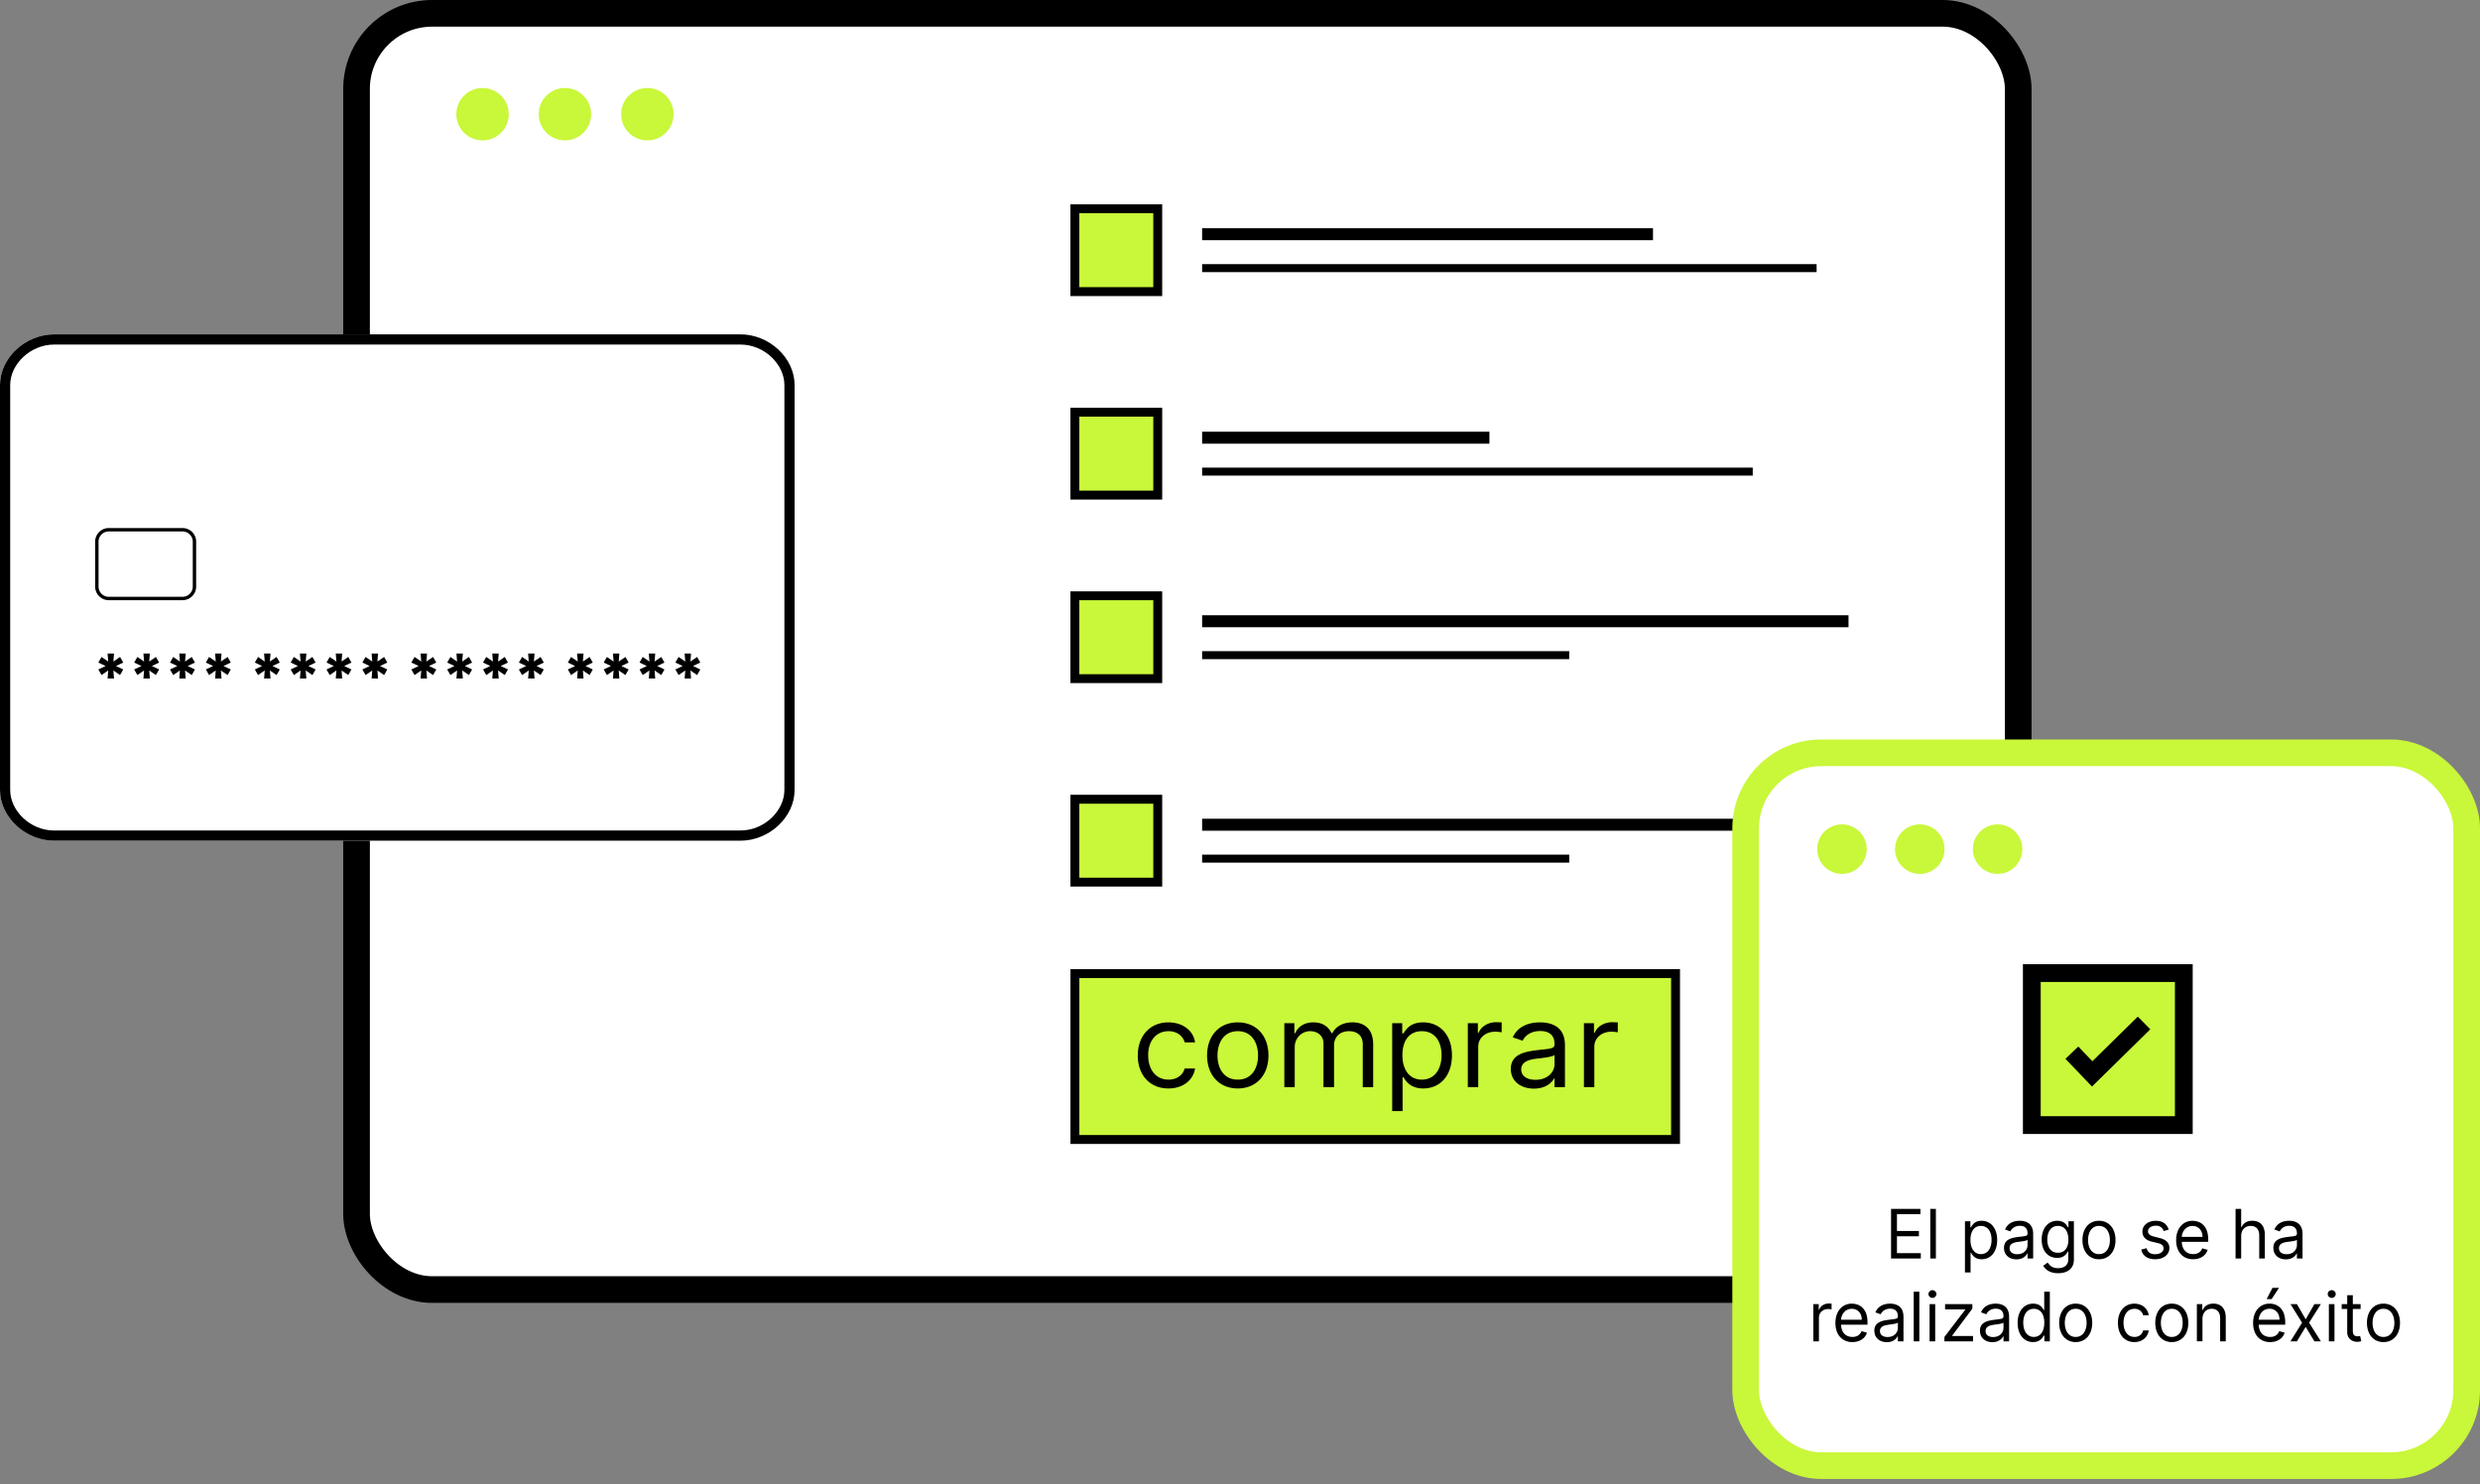
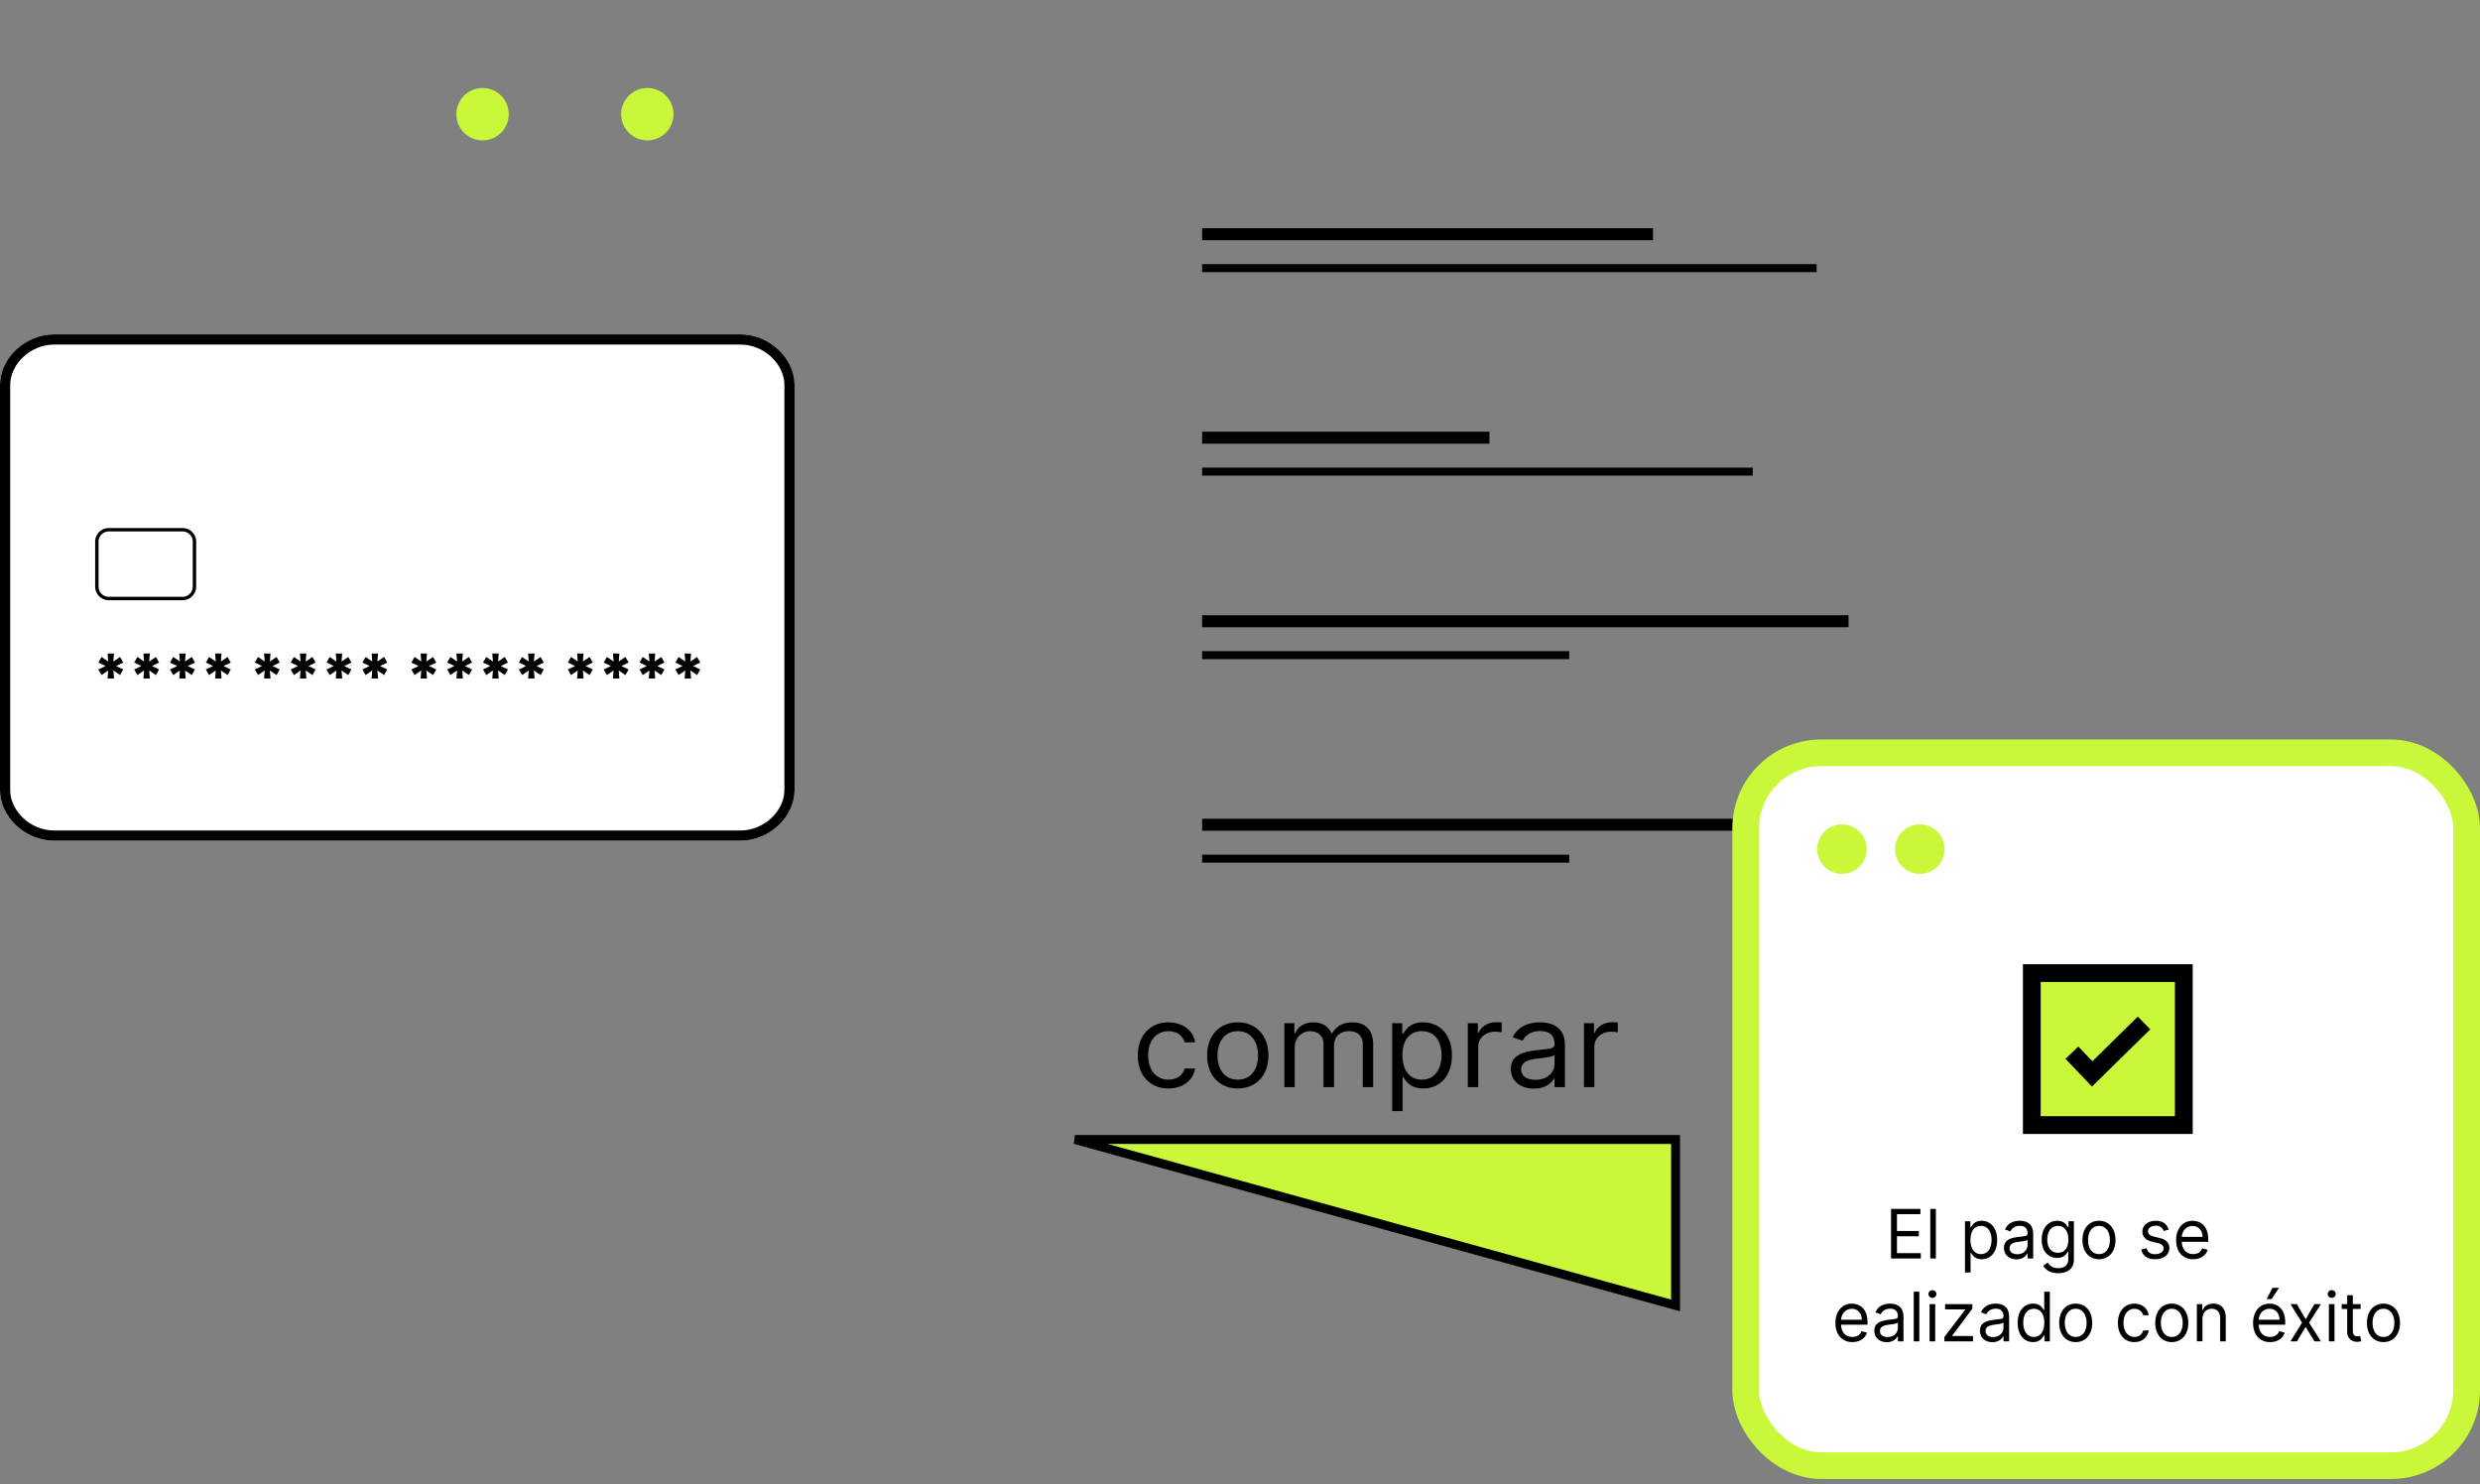
<svg xmlns="http://www.w3.org/2000/svg" xmlns:xlink="http://www.w3.org/1999/xlink" width="279" height="167" fill="none">
  <rect width="100%" height="100%" fill="#808080" stroke="none" />
  <g stroke="#000">
-     <rect x="40.111" y="1.5" width="186.939" height="143.578" rx="8.5" fill="#fff" stroke-width="3" />
-     <path d="M120.924 46.375h9.324V55.7h-9.324zm-.001-22.893h9.324v9.324h-9.324zm.001 43.543h9.324v9.324h-9.324zm0 22.892h9.324v9.324h-9.324z" fill="#c9f73a" />
-   </g>
+     </g>
  <path d="M135.239 48.569h32.32v1.347h-32.32zm0-22.893h50.724v1.347h-50.724zm0 43.542h72.72v1.347h-72.72zm0 22.892h72.72v1.347h-72.72zm0-39.501h61.946v.898h-61.946zm0-22.893h69.129v.898h-69.129zm0 43.542h41.298v.898h-41.298zm0 22.892h41.298v.898h-41.298z" fill="#000" />
  <path d="M83.296 94.58H6.095C2.844 94.58 0 91.922 0 88.884V43.312c0-3.038 2.844-5.696 6.095-5.696h77.201c3.251 0 6.095 2.658 6.095 5.696v45.572c0 3.038-2.844 5.697-6.095 5.697z" fill="#fff" />
  <path fill-rule="evenodd" d="M6.095 93.433h77.201c2.691 0 4.948-2.217 4.948-4.55V43.312c0-2.333-2.257-4.549-4.948-4.549H6.095c-2.691 0-4.948 2.217-4.948 4.549v45.572c0 2.333 2.257 4.55 4.948 4.55zm0 1.147h77.201c3.251 0 6.095-2.658 6.095-5.696V43.312c0-3.038-2.844-5.696-6.095-5.696H6.095C2.844 37.615 0 40.274 0 43.312v45.572c0 3.038 2.844 5.697 6.095 5.697z" fill="#000" />
  <path d="M12.234 67.523a1.53 1.53 0 0 1-1.529-1.529v-5.058a1.53 1.53 0 0 1 1.529-1.529h8.305a1.53 1.53 0 0 1 1.529 1.529v5.058a1.53 1.53 0 0 1-1.529 1.529h-8.305z" fill="#fff" />
  <g fill="#000">
    <path fill-rule="evenodd" d="M11.087 60.936v5.058c0 .633.514 1.147 1.147 1.147h8.305c.633 0 1.147-.514 1.147-1.147v-5.058c0-.633-.514-1.147-1.147-1.147h-8.305c-.633 0-1.147.514-1.147 1.147zm-.382 5.058a1.53 1.53 0 0 0 1.529 1.529h8.305a1.53 1.53 0 0 0 1.529-1.529v-5.058a1.53 1.53 0 0 0-1.529-1.529h-8.305a1.53 1.53 0 0 0-1.529 1.529v5.058z" />
    <use xlink:href="#B" />
    <use xlink:href="#B" x="4.032" />
    <use xlink:href="#B" x="8.064" />
    <path d="M24.2 76.334h.721l-.071-.904.753.516.359-.63-.816-.389.816-.388-.359-.631-.753.516.071-.904H24.2l.071.904-.753-.516-.359.631.816.388-.816.389.359.63.753-.516-.071.904z" />
    <use xlink:href="#B" x="17.607" />
    <use xlink:href="#B" x="21.639" />
    <use xlink:href="#B" x="25.671" />
    <use xlink:href="#B" x="29.704" />
    <use xlink:href="#B" x="35.214" />
    <use xlink:href="#B" x="39.247" />
    <use xlink:href="#B" x="43.279" />
    <use xlink:href="#B" x="47.311" />
    <use xlink:href="#B" x="52.822" />
    <use xlink:href="#B" x="56.854" />
    <use xlink:href="#B" x="60.886" />
    <use xlink:href="#B" x="64.918" />
  </g>
  <g fill="#c9f73a">
    <circle cx="54.288" cy="12.847" r="2.949" />
-     <circle cx="63.556" cy="12.846" r="2.949" />
    <circle cx="72.825" cy="12.846" r="2.949" />
  </g>
  <rect x="196.387" y="84.695" width="81.114" height="80.194" rx="8.5" fill="#fff" stroke="#c9f73a" stroke-width="3" />
  <g fill="#c9f73a">
    <circle cx="207.221" cy="95.53" r="2.785" />
    <circle cx="215.977" cy="95.53" r="2.785" />
-     <circle cx="224.731" cy="95.53" r="2.785" />
    <path d="M228.578 109.474h17.101v17.101h-17.101z" stroke="#000" stroke-width="2" />
  </g>
  <path d="M233.087 118.429l2.283 2.387 5.835-5.73" stroke="#000" stroke-width="2" />
-   <path transform="rotate(270 120.927 128.196)" fill="#c9f73a" stroke="#000" d="M120.927 128.196h18.668v67.573h-18.668z" />
+   <path transform="rotate(270 120.927 128.196)" fill="#c9f73a" stroke="#000" d="M120.927 128.196v67.573h-18.668z" />
  <g fill="#000">
    <path d="M131.451 122.453c1.686 0 2.796-.974 2.995-2.247h-1.171c-.218.787-.912 1.255-1.824 1.255-1.388 0-2.281-1.086-2.281-2.753 0-1.629.912-2.697 2.281-2.697 1.031 0 1.646.599 1.824 1.255h1.171c-.199-1.348-1.409-2.247-3.015-2.247-2.063 0-3.431 1.535-3.431 3.726 0 2.154 1.309 3.708 3.451 3.708zm7.799 0c2.063 0 3.451-1.479 3.451-3.708 0-2.247-1.388-3.726-3.451-3.726s-3.451 1.479-3.451 3.726c0 2.229 1.388 3.708 3.451 3.708zm0-.992c-1.567 0-2.281-1.274-2.281-2.716s.714-2.734 2.281-2.734 2.281 1.292 2.281 2.734-.714 2.716-2.281 2.716zm5.237.842h1.17v-4.494c0-1.053.813-1.798 1.725-1.798.888 0 1.508.548 1.508 1.367v4.925h1.19v-4.681c0-.927.615-1.611 1.685-1.611.833 0 1.547.417 1.547 1.48v4.812h1.17v-4.812c0-1.69-.961-2.472-2.32-2.472-1.091 0-1.889.473-2.281 1.217h-.079c-.377-.768-1.041-1.217-2.043-1.217-.991 0-1.725.449-2.042 1.217h-.1v-1.124h-1.13v7.191zM156.622 125h1.17v-3.801h.099c.258.393.754 1.254 2.221 1.254 1.904 0 3.233-1.442 3.233-3.726 0-2.266-1.329-3.708-3.252-3.708-1.488 0-1.944.861-2.202 1.236h-.139v-1.143h-1.13V125zm1.15-6.292c0-1.611.754-2.697 2.182-2.697 1.487 0 2.221 1.18 2.221 2.697 0 1.535-.754 2.753-2.221 2.753-1.408 0-2.182-1.124-2.182-2.753zm7.358 3.595h1.17v-4.55c0-.974.813-1.686 1.924-1.686a3.84 3.84 0 0 1 .714.075v-1.123l-.615-.019c-.912 0-1.706.487-1.983 1.199h-.08v-1.087h-1.13v7.191zm7.436.169c1.329 0 2.023-.674 2.261-1.142h.059v.973h1.17v-4.737c0-2.285-1.844-2.547-2.816-2.547-1.15 0-2.459.374-3.054 1.685l1.111.375c.258-.525.867-1.086 1.983-1.086 1.076 0 1.606.538 1.606 1.46v.038c0 .533-.575.487-1.963.655-1.413.173-2.955.468-2.955 2.116 0 1.405 1.15 2.21 2.598 2.21zm.178-.993c-.932 0-1.606-.393-1.606-1.161 0-.842.813-1.105 1.725-1.217.496-.056 1.825-.187 2.023-.412v1.011c0 .899-.753 1.779-2.142 1.779zm5.448.824h1.17v-4.55c0-.974.813-1.686 1.924-1.686a3.84 3.84 0 0 1 .714.075v-1.123l-.615-.019c-.912 0-1.705.487-1.983 1.199h-.079v-1.087h-1.131v7.191zm34.553 19.279h3.346v-.6h-2.683v-1.897h2.469v-.599h-2.469V136.6h2.64v-.6h-3.303v5.582zm5.042-5.582h-.63v5.582h.63V136zm3.271 7.152h.631v-2.213h.053c.139.229.407.73 1.198.73 1.026 0 1.742-.839 1.742-2.169 0-1.32-.716-2.159-1.753-2.159-.802 0-1.048.501-1.187.72h-.074v-.666h-.61v5.757zm.62-3.663c0-.938.407-1.57 1.176-1.57.802 0 1.197.687 1.197 1.57 0 .894-.406 1.602-1.197 1.602-.759 0-1.176-.654-1.176-1.602zm5.173 2.191c.716 0 1.091-.392 1.219-.665h.032v.567h.63v-2.758c0-1.33-.994-1.483-1.517-1.483-.62 0-1.326.218-1.646.981l.598.218c.139-.305.468-.632 1.069-.632.58 0 .866.313.866.85v.022c0 .311-.31.284-1.058.382-.762.101-1.593.272-1.593 1.232 0 .817.62 1.286 1.4 1.286zm.097-.578c-.503 0-.866-.229-.866-.676 0-.49.438-.643.93-.708.267-.033.983-.109 1.09-.24v.589c0 .523-.406 1.035-1.154 1.035zm4.592 2.137c.983 0 1.774-.458 1.774-1.537v-4.307h-.609v.666h-.064c-.139-.219-.396-.72-1.197-.72-1.037 0-1.753.839-1.753 2.126 0 1.308.748 2.05 1.742 2.05.802 0 1.058-.48 1.197-.709h.054v.85c0 .698-.481 1.014-1.144 1.014-.745 0-1.007-.4-1.176-.632l-.502.36c.257.438.762.839 1.678.839zm-.021-2.3c-.791 0-1.197-.611-1.197-1.483 0-.85.395-1.537 1.197-1.537.769 0 1.175.632 1.175 1.537 0 .927-.416 1.483-1.175 1.483zm4.617.73c1.111 0 1.86-.861 1.86-2.158 0-1.309-.749-2.17-1.86-2.17s-1.86.861-1.86 2.17c0 1.297.748 2.158 1.86 2.158zm0-.578c-.844 0-1.229-.741-1.229-1.58s.385-1.592 1.229-1.592 1.229.752 1.229 1.592-.385 1.58-1.229 1.58zm7.846-2.758c-.198-.594-.642-.992-1.454-.992-.866 0-1.507.501-1.507 1.21 0 .578.337.965 1.09 1.145l.684.163c.414.099.609.3.609.589 0 .36-.374.654-.961.654-.516 0-.839-.226-.952-.676l-.598.153c.147.711.721 1.09 1.56 1.09.954 0 1.603-.531 1.603-1.254 0-.583-.358-.951-1.09-1.133l-.609-.153c-.486-.123-.705-.289-.705-.611 0-.359.374-.621.876-.621a.86.86 0 0 1 .887.6l.567-.164z" />
    <use xlink:href="#C" />
-     <path d="M252.132 139.064c0-.731.457-1.145 1.079-1.145.594 0 .952.381.952 1.046v2.617h.63v-2.66c0-1.077-.561-1.581-1.4-1.581-.647 0-1.015.275-1.208.709h-.053V136h-.631v5.582h.631v-2.518zm5.023 2.616c.716 0 1.09-.392 1.218-.665h.032v.567h.631v-2.758c0-1.33-.994-1.483-1.518-1.483-.62 0-1.325.218-1.646.981l.599.218c.139-.305.467-.632 1.068-.632.58 0 .866.313.866.85v.022c0 .311-.31.284-1.058.382-.761.101-1.592.272-1.592 1.232 0 .817.619 1.286 1.4 1.286zm.096-.578c-.503 0-.866-.229-.866-.676 0-.49.438-.643.93-.708.267-.033.983-.109 1.09-.24v.589c0 .523-.406 1.035-1.154 1.035zm-53.251 9.8h.631v-2.649c0-.567.438-.982 1.036-.982.169 0 .342.033.385.044v-.654a5.45 5.45 0 0 0-.331-.011c-.492 0-.919.283-1.069.698h-.043v-.633H204v4.187z" />
    <use xlink:href="#C" x="-38.331" y="9.32" />
    <path d="M212.262 151c.716 0 1.09-.392 1.218-.665h.032v.567h.631v-2.758c0-1.33-.994-1.483-1.518-1.483-.62 0-1.325.218-1.646.981l.599.218c.139-.305.467-.632 1.069-.632.579 0 .865.313.865.85v.022c0 .311-.31.283-1.058.382-.761.1-1.592.272-1.592 1.232 0 .817.62 1.286 1.4 1.286zm.096-.578c-.502 0-.866-.229-.866-.676 0-.49.439-.643.93-.708.267-.033.983-.109 1.09-.24v.588c0 .524-.406 1.036-1.154 1.036zm3.567-5.102h-.631v5.582h.631v-5.582zm1.154 5.582h.631v-4.187h-.631v4.187zm.321-4.884c.246 0 .449-.197.449-.436s-.203-.437-.449-.437-.449.197-.449.437.203.436.449.436zm1.347 4.884h3.218v-.6h-2.341v-.043l2.266-3.031v-.513h-3.068v.6h2.255v.044l-2.33 3.052v.491zm5.397.098c.716 0 1.09-.392 1.218-.665h.032v.567h.631v-2.758c0-1.33-.994-1.483-1.518-1.483-.62 0-1.325.218-1.646.981l.599.218c.139-.305.467-.632 1.068-.632.58 0 .866.313.866.85v.022c0 .311-.31.283-1.058.382-.762.1-1.593.272-1.593 1.232 0 .817.62 1.286 1.401 1.286zm.096-.578c-.503 0-.866-.229-.866-.676 0-.49.438-.643.93-.708.267-.033.983-.109 1.09-.24v.588c0 .524-.406 1.036-1.154 1.036zm4.485.567c.791 0 1.059-.501 1.198-.73h.074v.643h.61v-5.582h-.631v2.06h-.053c-.139-.218-.385-.719-1.187-.719-1.037 0-1.753.839-1.753 2.159 0 1.33.716 2.169 1.742 2.169zm.086-.578c-.791 0-1.197-.708-1.197-1.602 0-.883.395-1.57 1.197-1.57.769 0 1.176.632 1.176 1.57 0 .948-.417 1.602-1.176 1.602z" />
    <use xlink:href="#D" />
    <path d="M240.122 150.989c.909 0 1.507-.567 1.614-1.308h-.63c-.118.458-.492.73-.984.73-.748 0-1.229-.632-1.229-1.602 0-.949.492-1.57 1.229-1.57.556 0 .887.349.984.73h.63c-.107-.785-.759-1.308-1.624-1.308-1.112 0-1.849.894-1.849 2.169 0 1.254.705 2.159 1.859 2.159z" />
    <use xlink:href="#D" x="10.809" />
    <path d="M247.778 148.383c0-.73.444-1.144 1.048-1.144.585 0 .94.389.94 1.046v2.617h.631v-2.66c0-1.069-.559-1.581-1.39-1.581-.62 0-1.004.283-1.197.709h-.053v-.655h-.609v4.187h.63v-2.519zm7.608 2.606c.834 0 1.443-.425 1.635-1.057l-.609-.175c-.16.436-.532.654-1.026.654-.74 0-1.25-.488-1.28-1.384h2.98v-.273c0-1.559-.909-2.093-1.764-2.093-1.112 0-1.849.894-1.849 2.18s.727 2.148 1.913 2.148zm-1.28-2.518c.043-.652.495-1.232 1.216-1.232.684 0 1.122.523 1.122 1.232h-2.338zm.895-2.323h.556l.834-1.264h-.738l-.652 1.264zm3.404.567h-.727l1.304 2.094-1.304 2.093h.727l.983-1.625.983 1.625h.727l-1.325-2.093 1.325-2.094h-.727l-.983 1.712-.983-1.712zm3.593 4.187h.631v-4.187h-.631v4.187zm.321-4.884c.245 0 .449-.197.449-.436s-.204-.437-.449-.437-.449.197-.449.437.203.436.449.436zm3.249.697h-.876v-1.003h-.631v1.003h-.619v.546h.619v2.616c0 .731.578 1.079 1.112 1.079a1.28 1.28 0 0 0 .47-.076l-.128-.578c-.053.011-.139.033-.278.033-.278 0-.545-.087-.545-.632v-2.442h.876v-.546z" />
    <use xlink:href="#D" x="34.624" />
  </g>
  <defs>
    <path id="B" d="M12.104 76.334h.721l-.071-.904.753.516.359-.63-.816-.389.816-.388-.359-.631-.753.516.071-.904h-.721l.071.904-.753-.516-.359.631.816.388-.816.389.359.63.753-.516-.071.904z" />
    <path id="C" d="M246.726 141.669c.834 0 1.443-.425 1.636-1.057l-.609-.175c-.161.436-.532.654-1.027.654-.74 0-1.25-.488-1.279-1.384h2.979v-.273c0-1.559-.909-2.093-1.764-2.093-1.111 0-1.849.894-1.849 2.18s.727 2.148 1.913 2.148zm-1.279-2.518c.042-.652.494-1.232 1.215-1.232.684 0 1.123.523 1.123 1.232h-2.338z" />
    <path id="D" d="M233.516 150.989c1.112 0 1.86-.861 1.86-2.159 0-1.308-.748-2.169-1.86-2.169s-1.859.861-1.859 2.169c0 1.298.748 2.159 1.859 2.159zm0-.578c-.844 0-1.229-.741-1.229-1.581s.385-1.591 1.229-1.591 1.229.752 1.229 1.591-.384 1.581-1.229 1.581z" />
  </defs>
</svg>